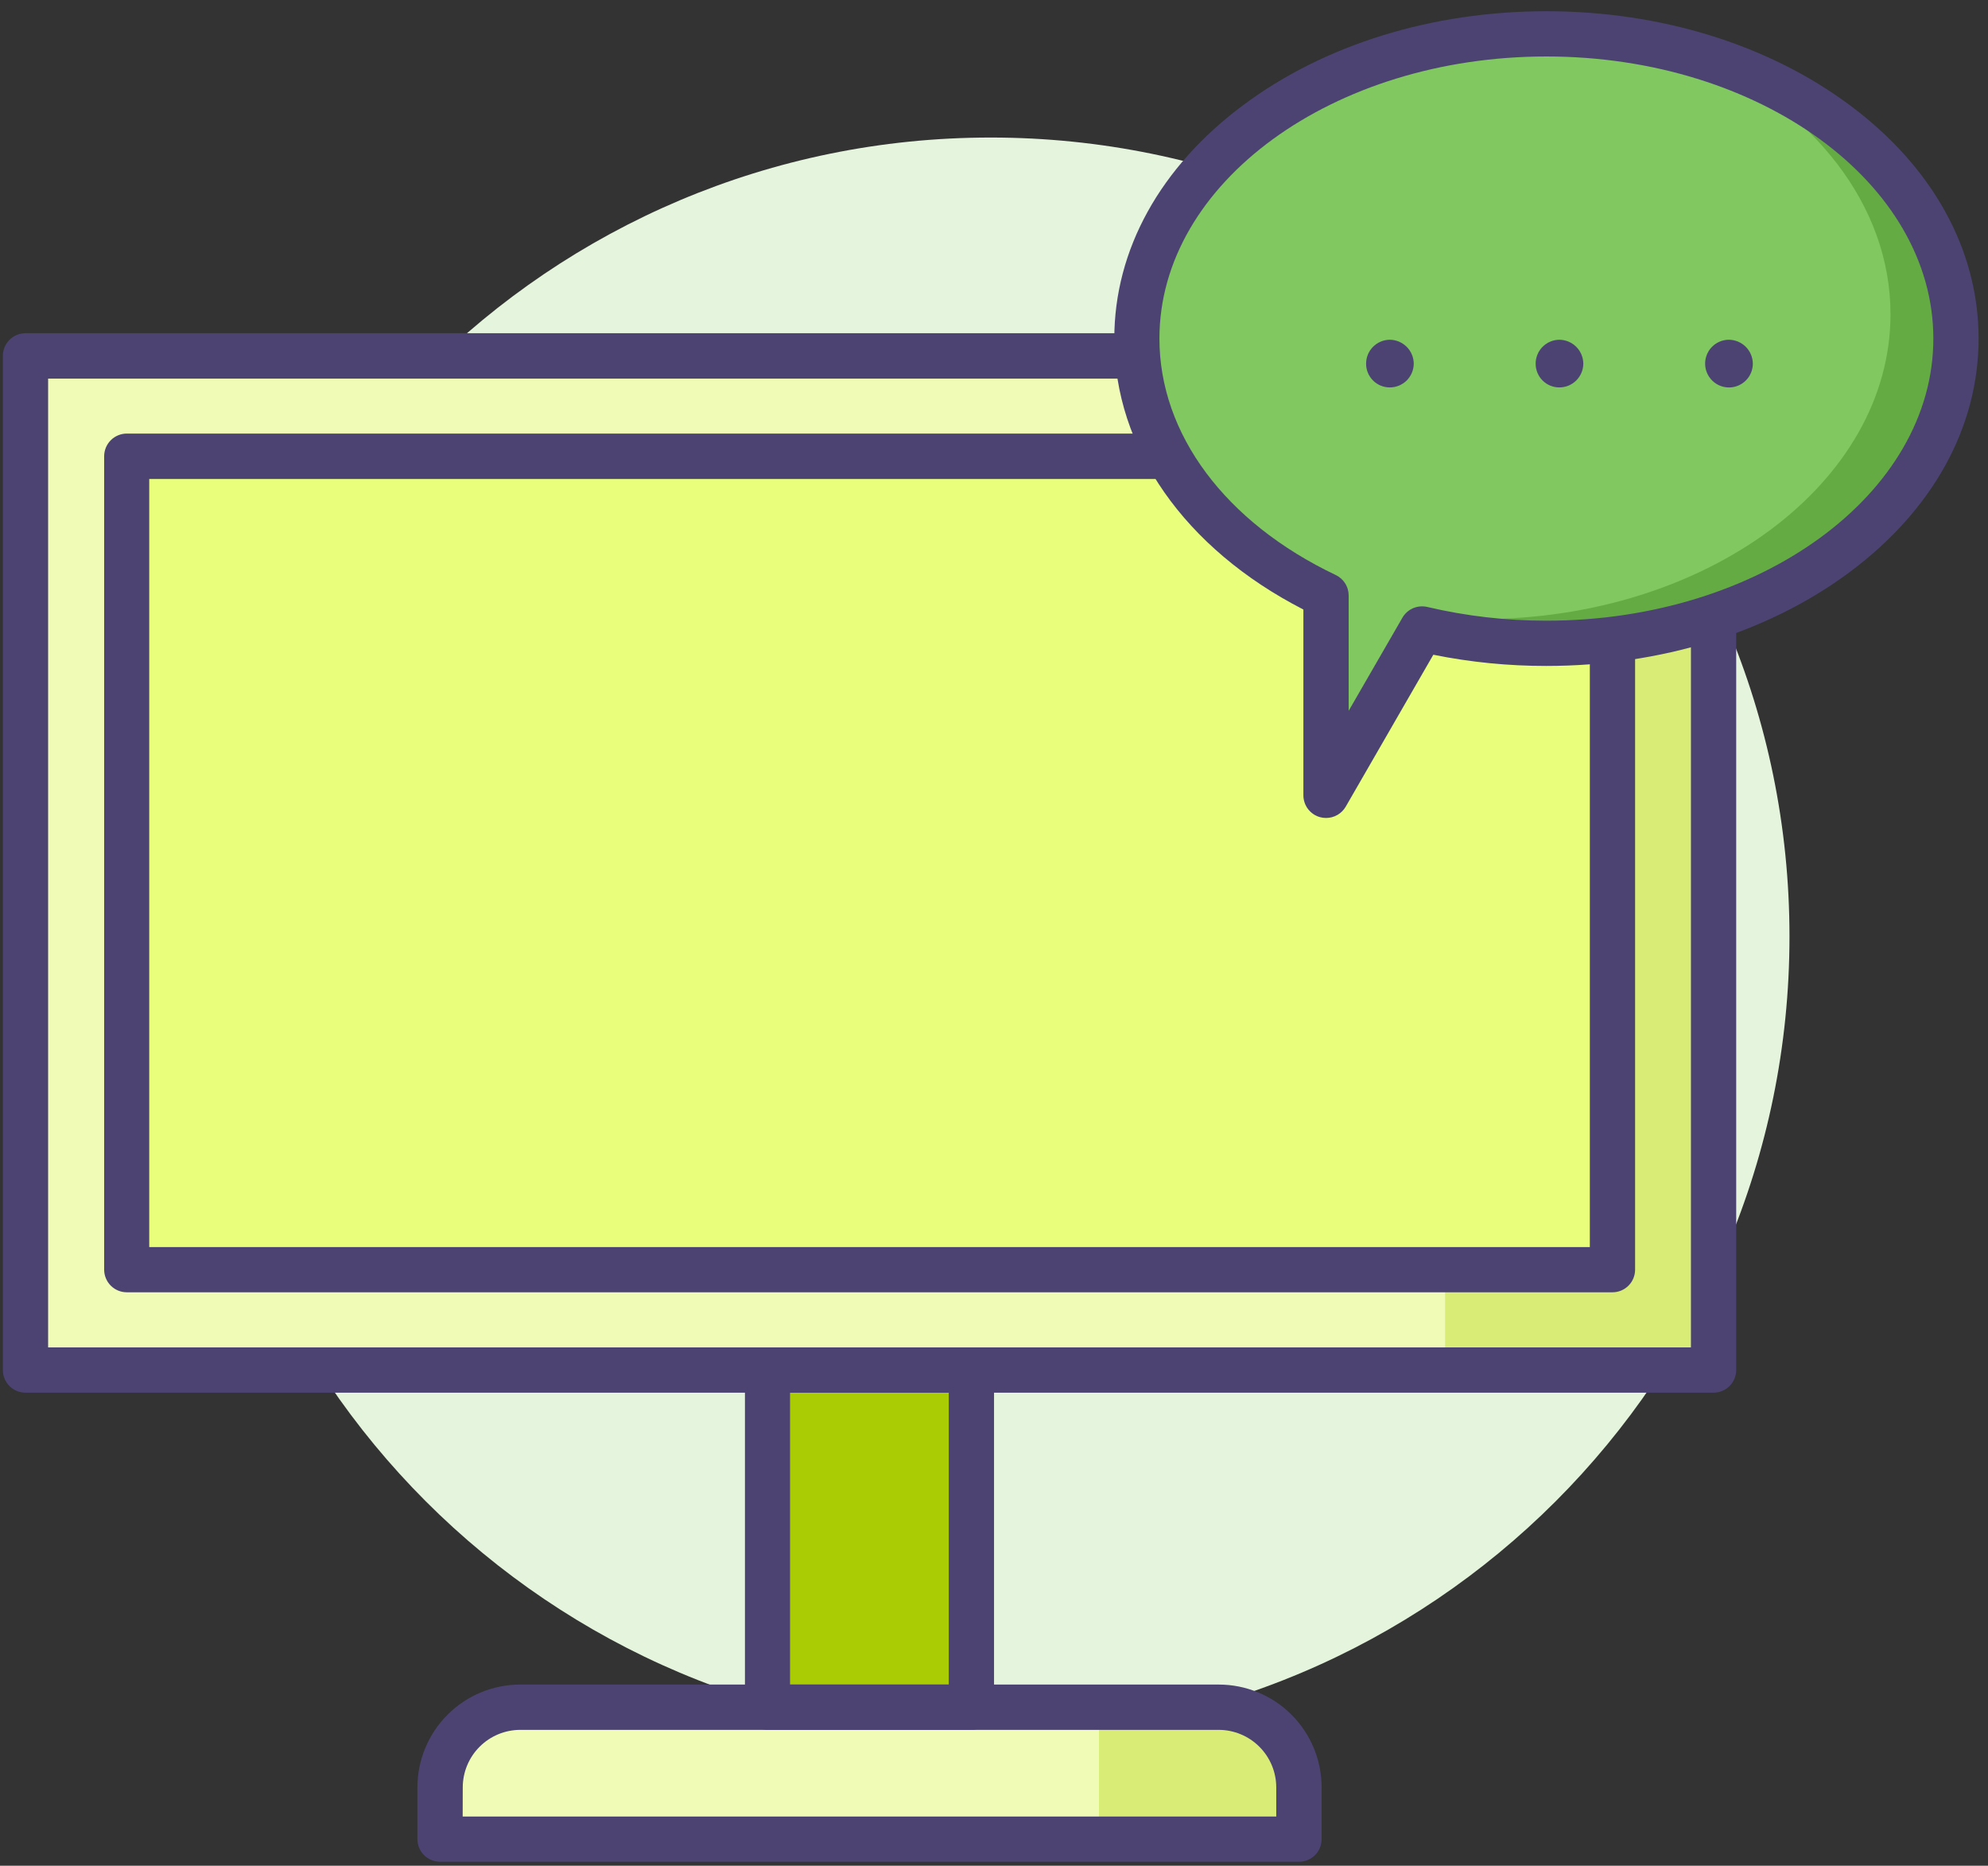
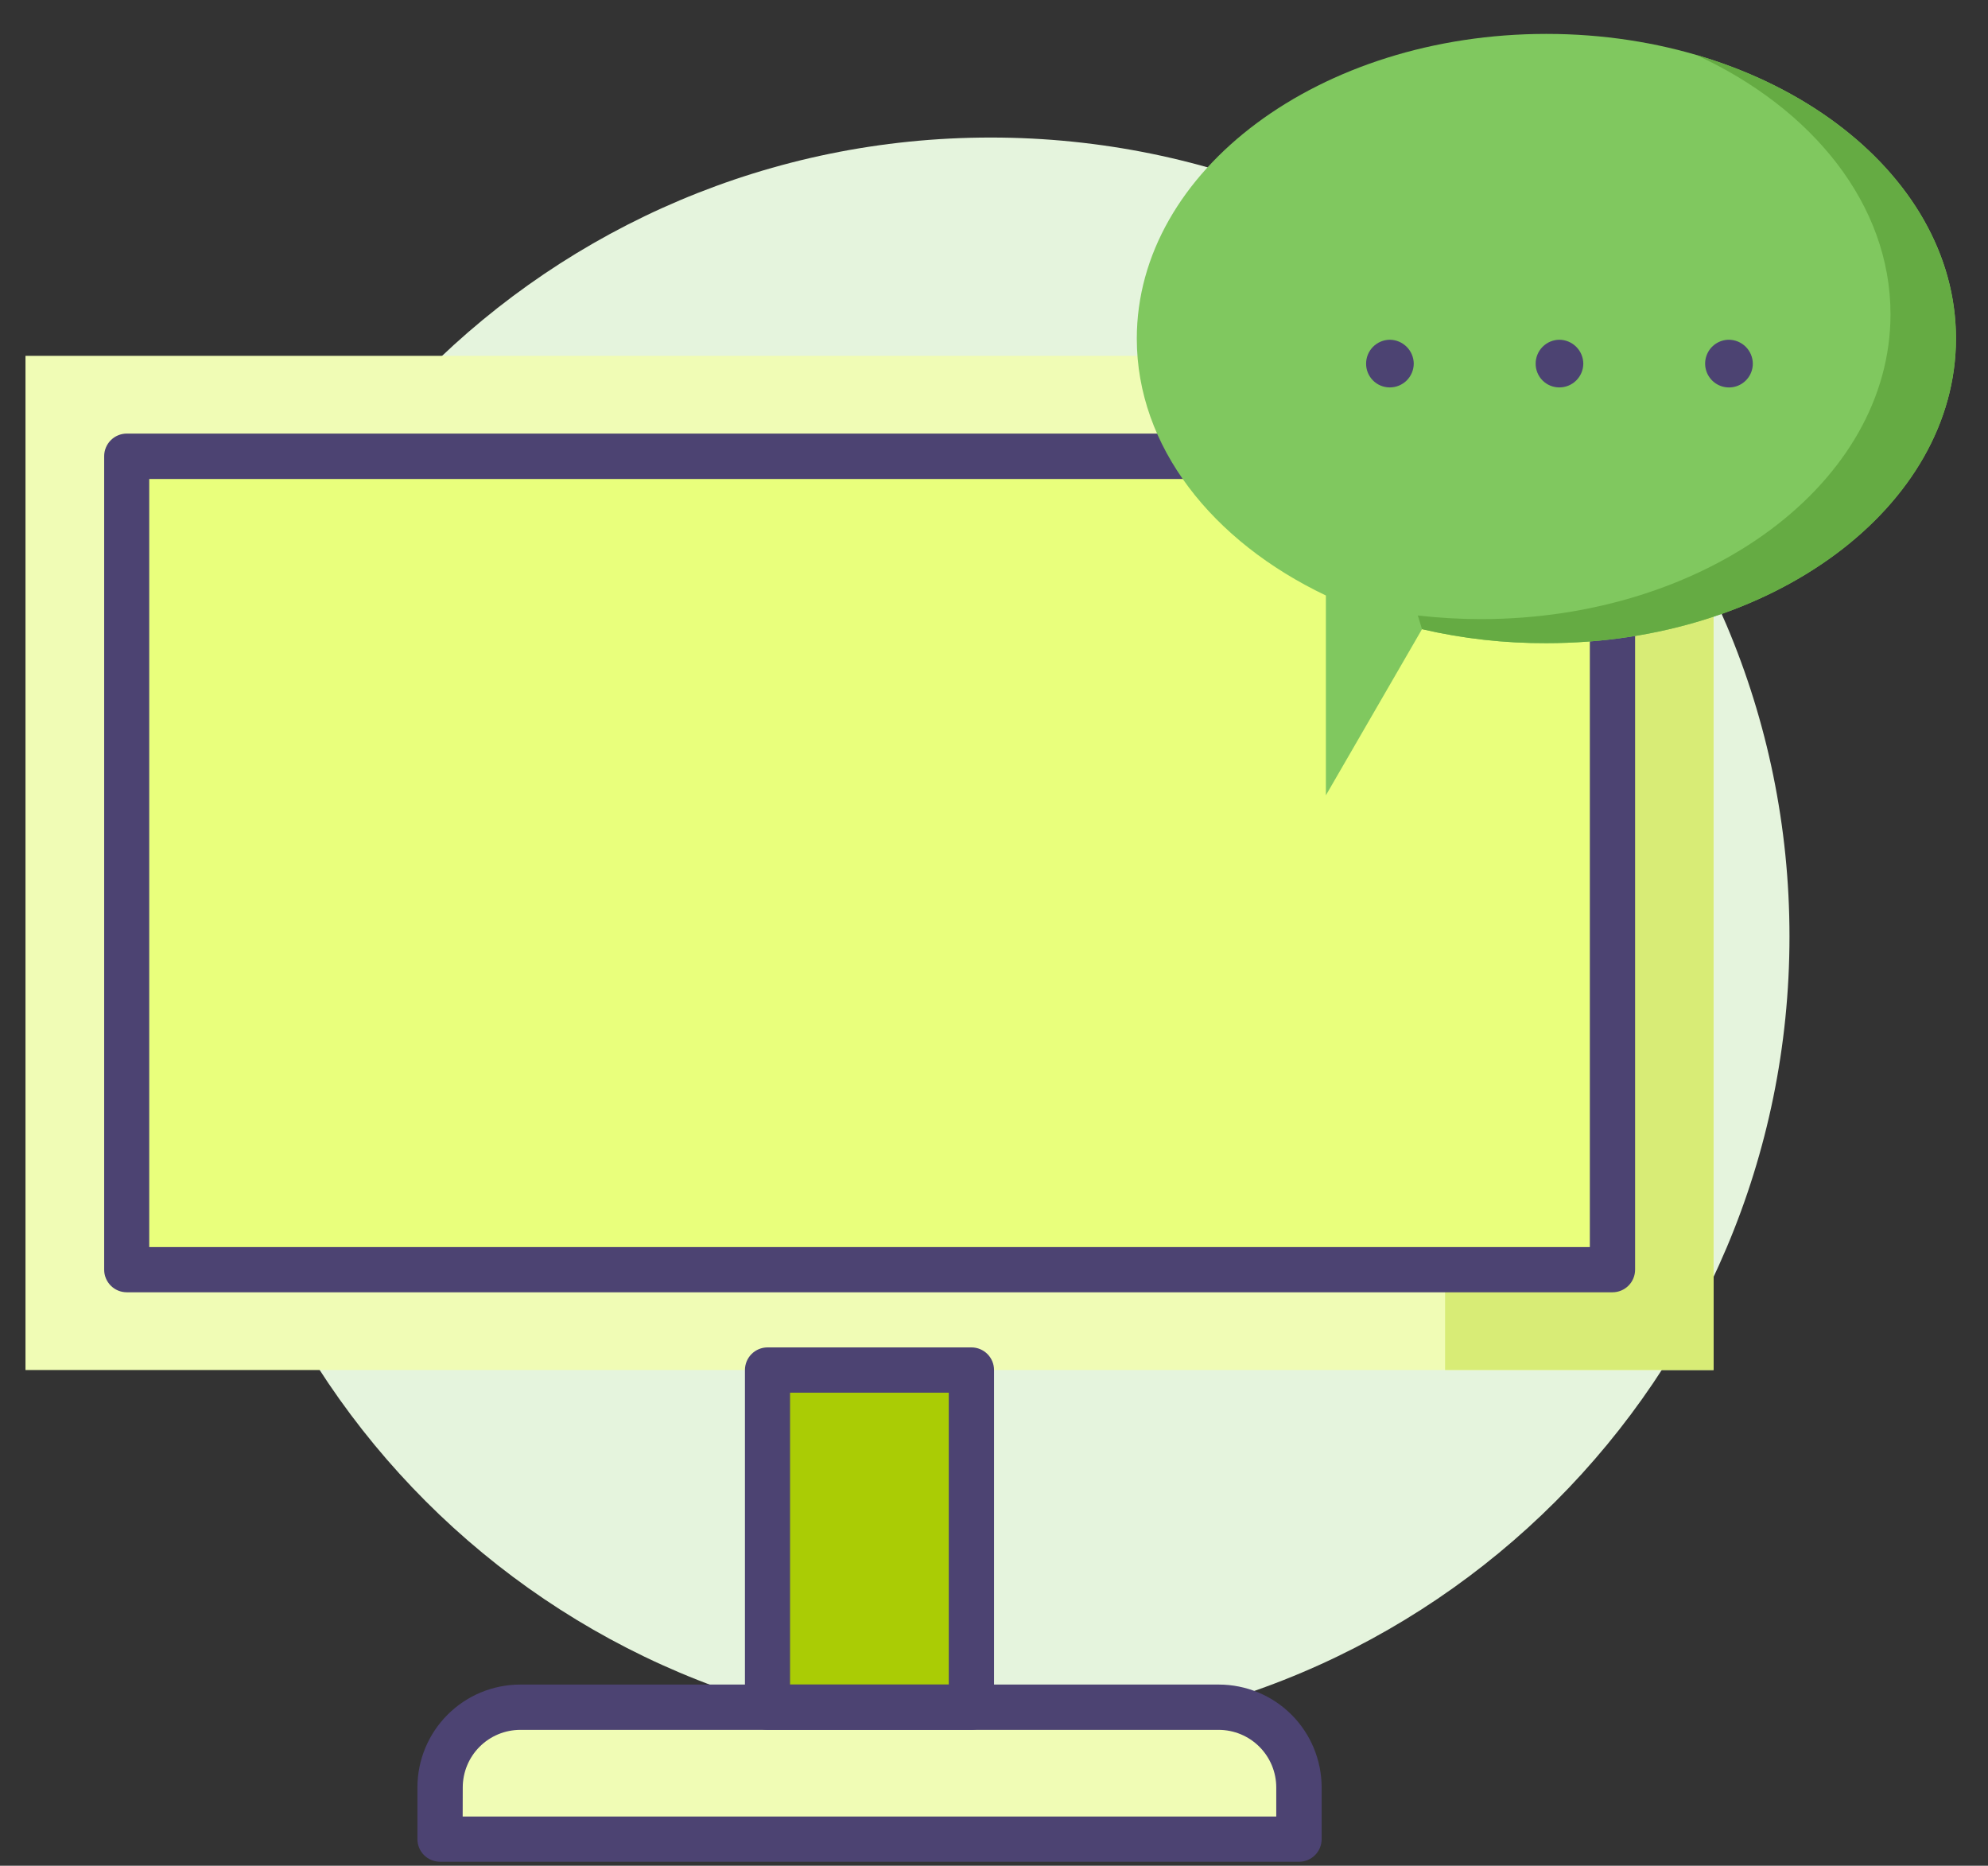
<svg xmlns="http://www.w3.org/2000/svg" width="162" height="152" viewBox="0 0 162 152" fill="none">
  <rect x="0" y="0" width="162" height="152" fill="#333333" stroke="none" />
  <rect width="161" height="150.759" fill="black" fill-opacity="0" transform="translate(0.234 0.916)" />
-   <rect width="161" height="150.759" fill="black" fill-opacity="0" transform="translate(0.234 0.916)" />
  <path d="M80.732 141.386C116.681 141.386 145.823 112.244 145.823 76.296C145.823 40.347 116.681 11.205 80.732 11.205C44.784 11.205 15.642 40.347 15.642 76.296C15.642 112.244 44.784 141.386 80.732 141.386Z" fill="#E5F4DD" />
  <path d="M42.392 139.084H99.323C101.056 139.084 102.718 139.773 103.943 140.998C105.168 142.223 105.857 143.885 105.857 145.618V149.832H35.858V145.618C35.858 144.76 36.027 143.911 36.355 143.118C36.683 142.325 37.165 141.605 37.772 140.998C38.378 140.391 39.099 139.91 39.891 139.582C40.684 139.253 41.534 139.084 42.392 139.084Z" fill="#F0FCB5" />
-   <path d="M89.556 139.084H99.323C101.056 139.084 102.718 139.773 103.943 140.998C105.168 142.223 105.857 143.885 105.857 145.618V149.832H89.556V139.084Z" fill="#D8EC76" />
  <path d="M79.166 111.614H62.548V139.081H79.166V111.614Z" fill="#AACC05" />
  <path d="M139.635 28.99H2.077V111.614H139.635V28.99Z" fill="#F0FCB5" />
  <path d="M139.638 28.99H117.759V111.614H139.638V28.99Z" fill="#D8EC76" />
  <path d="M131.399 37.169H10.318V103.439H131.399V37.169Z" fill="#E9FF7C" />
-   <path d="M139.638 113.46H2.076C1.834 113.46 1.594 113.412 1.371 113.319C1.147 113.226 0.944 113.09 0.772 112.919C0.601 112.747 0.466 112.544 0.373 112.32C0.281 112.096 0.233 111.856 0.234 111.614V28.99C0.234 28.501 0.428 28.032 0.773 27.687C1.119 27.341 1.588 27.147 2.076 27.147H139.638C140.126 27.148 140.595 27.342 140.94 27.688C141.285 28.033 141.48 28.501 141.481 28.99V111.614C141.481 112.103 141.286 112.572 140.941 112.918C140.596 113.264 140.127 113.459 139.638 113.46ZM3.922 109.771H137.792V30.845H3.922V109.771Z" fill="#4C4372" />
  <path d="M131.396 105.281H10.334C10.092 105.281 9.852 105.234 9.628 105.142C9.404 105.049 9.2 104.914 9.029 104.742C8.857 104.571 8.721 104.368 8.629 104.144C8.536 103.921 8.488 103.681 8.488 103.438V37.169C8.488 36.679 8.683 36.209 9.029 35.863C9.375 35.517 9.844 35.323 10.334 35.323H131.396C131.886 35.323 132.355 35.517 132.701 35.863C133.048 36.209 133.242 36.679 133.242 37.169V103.438C133.242 103.681 133.194 103.921 133.101 104.144C133.009 104.368 132.873 104.571 132.701 104.742C132.53 104.914 132.326 105.049 132.102 105.142C131.878 105.234 131.638 105.281 131.396 105.281ZM12.161 101.596H129.554V39.021H12.161V101.596Z" fill="#4C4372" />
  <path d="M79.16 140.927H62.548C62.059 140.927 61.59 140.733 61.245 140.387C60.899 140.042 60.705 139.573 60.705 139.084V111.614C60.705 111.125 60.899 110.657 61.245 110.311C61.59 109.966 62.059 109.771 62.548 109.771H79.16C79.649 109.771 80.118 109.966 80.463 110.311C80.809 110.657 81.003 111.125 81.003 111.614V139.084C81.003 139.573 80.809 140.042 80.463 140.387C80.118 140.733 79.649 140.927 79.16 140.927ZM64.381 137.238H77.314V113.46H64.381V137.238Z" fill="#4C4372" />
  <path d="M105.857 151.675H35.857C35.615 151.675 35.375 151.627 35.152 151.534C34.928 151.441 34.724 151.305 34.553 151.134C34.382 150.963 34.247 150.759 34.154 150.535C34.062 150.311 34.014 150.071 34.015 149.829V145.615C34.017 143.394 34.901 141.265 36.471 139.695C38.041 138.124 40.171 137.241 42.392 137.239H99.322C101.543 137.241 103.673 138.124 105.243 139.695C106.813 141.265 107.697 143.394 107.699 145.615V149.829C107.7 150.071 107.652 150.311 107.56 150.535C107.468 150.759 107.332 150.963 107.161 151.134C106.99 151.305 106.786 151.441 106.563 151.534C106.339 151.627 106.099 151.675 105.857 151.675ZM37.703 147.989H104.001V145.619C104 144.376 103.505 143.184 102.626 142.305C101.747 141.426 100.556 140.932 99.313 140.93H42.398C41.155 140.931 39.963 141.425 39.084 142.304C38.205 143.183 37.71 144.375 37.709 145.619L37.703 147.989Z" fill="#4C4372" />
  <path d="M126.013 2.762C107.58 2.762 92.637 13.874 92.637 27.584C92.637 36.389 98.785 44.105 108.045 48.514V64.793L115.583 51.768L115.878 51.256C119.201 52.028 122.602 52.411 126.013 52.397C144.449 52.397 159.391 41.282 159.391 27.572C159.391 13.862 144.446 2.762 126.013 2.762Z" fill="#80C85F" />
  <path d="M159.388 27.584C159.388 17.079 150.612 8.089 138.213 4.472C147.71 8.846 154.055 16.673 154.055 25.597C154.055 39.307 139.113 50.438 120.677 50.438C118.96 50.438 117.244 50.339 115.539 50.143L115.878 51.259C119.201 52.031 122.602 52.413 126.013 52.397C144.446 52.397 159.388 41.294 159.388 27.584Z" fill="#65AB43" />
-   <path d="M108.055 66.639C107.893 66.638 107.733 66.617 107.577 66.576C107.185 66.47 106.839 66.238 106.592 65.916C106.346 65.593 106.212 65.199 106.212 64.793V49.658C96.53 44.69 90.804 36.508 90.804 27.584C90.804 20.352 94.54 13.598 101.322 8.554C107.929 3.63 116.702 0.916 126.013 0.916C135.324 0.916 144.097 3.63 150.716 8.554C157.499 13.585 161.234 20.358 161.234 27.584C161.234 34.81 157.499 41.574 150.716 46.618C144.094 51.542 135.321 54.253 126.013 54.253C122.919 54.258 119.832 53.953 116.8 53.341L109.662 65.717C109.498 65.999 109.264 66.232 108.982 66.394C108.7 66.555 108.38 66.64 108.055 66.639ZM126.013 4.601C108.627 4.601 94.48 14.909 94.48 27.581C94.48 35.367 99.851 42.568 108.85 46.847C109.165 46.997 109.43 47.233 109.616 47.527C109.802 47.822 109.901 48.163 109.901 48.511V57.91L114.284 50.319C114.483 49.976 114.787 49.706 115.151 49.55C115.515 49.393 115.92 49.357 116.306 49.448C119.487 50.195 122.745 50.57 126.013 50.567C143.402 50.567 157.546 40.257 157.546 27.584C157.546 14.912 143.399 4.601 126.013 4.601Z" fill="#4C4372" />
  <path d="M113.25 27.679C113.767 27.682 114.262 27.889 114.628 28.254C114.994 28.619 115.201 29.114 115.205 29.631C115.2 30.146 114.992 30.638 114.626 31C114.259 31.362 113.764 31.564 113.25 31.562C112.996 31.563 112.745 31.513 112.511 31.416C112.276 31.319 112.064 31.177 111.885 30.997C111.705 30.818 111.564 30.605 111.467 30.37C111.37 30.136 111.321 29.885 111.322 29.631C111.32 29.117 111.522 28.623 111.883 28.258C112.244 27.892 112.736 27.684 113.25 27.679Z" fill="#4C4372" />
  <path d="M127.066 27.679C127.584 27.682 128.079 27.889 128.445 28.254C128.811 28.619 129.018 29.114 129.022 29.631C129.017 30.146 128.809 30.638 128.442 31C128.076 31.362 127.581 31.564 127.066 31.562C126.813 31.563 126.562 31.513 126.328 31.416C126.093 31.319 125.88 31.177 125.701 30.997C125.522 30.818 125.38 30.605 125.284 30.37C125.187 30.136 125.138 29.885 125.139 29.631C125.137 29.117 125.339 28.623 125.7 28.258C126.061 27.892 126.552 27.684 127.066 27.679Z" fill="#4C4372" />
  <path d="M140.883 27.679C141.4 27.682 141.895 27.889 142.26 28.254C142.626 28.62 142.833 29.115 142.836 29.631C142.834 30.015 142.719 30.389 142.505 30.707C142.29 31.026 141.987 31.273 141.632 31.419C141.277 31.565 140.887 31.603 140.511 31.527C140.135 31.452 139.79 31.267 139.519 30.996C139.247 30.725 139.063 30.38 138.987 30.003C138.912 29.627 138.95 29.237 139.096 28.883C139.241 28.528 139.489 28.224 139.807 28.01C140.125 27.796 140.5 27.681 140.883 27.679Z" fill="#4C4372" />
</svg>